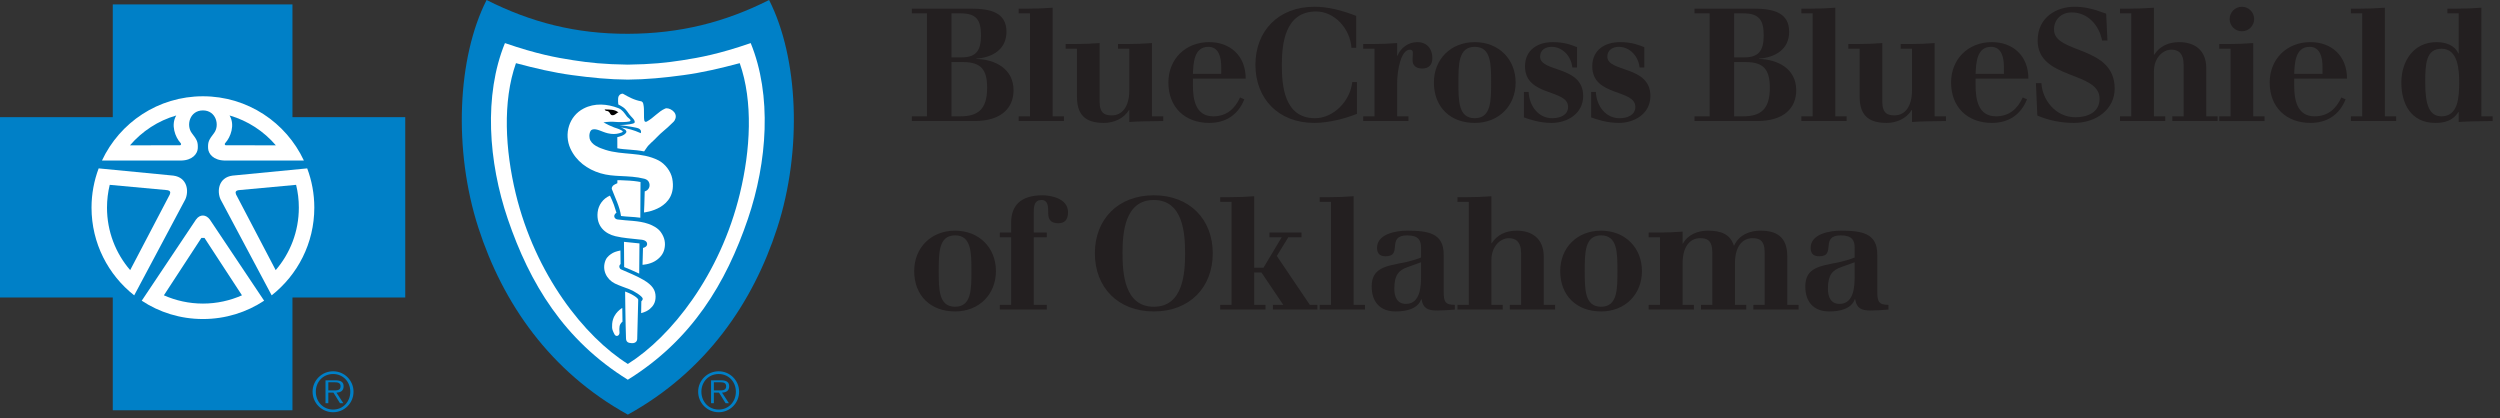
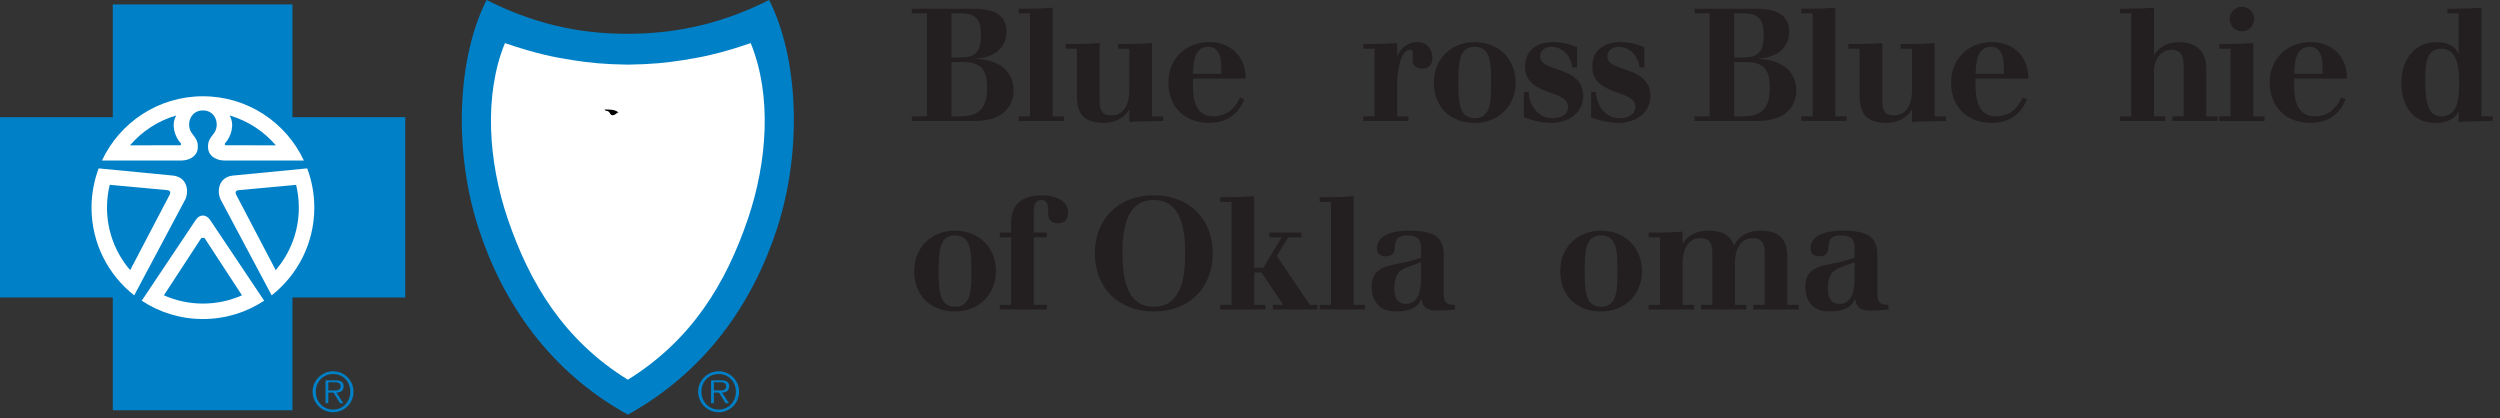
<svg xmlns="http://www.w3.org/2000/svg" width="269px" height="45px" viewBox="0 0 269 45" version="1.1">
  <rect x="0" y="0" width="269" height="45" fill="#333333" stroke="none" />
  <title>BCBSOK@1x</title>
  <g id="Page-1" stroke="none" stroke-width="1" fill="none" fill-rule="evenodd">
    <g id="Logos" transform="translate(-642, -462)">
      <g id="BCBSOK" transform="translate(642, 462)">
        <path d="M35.787,42.008 C36.134,42.008 36.647,42.067 36.647,41.565 C36.647,41.182 36.333,41.134 36.03,41.134 L35.327,41.134 L35.327,42.008 L35.787,42.008 Z M36.943,43.383 L36.584,43.383 L35.879,42.244 L35.327,42.244 L35.327,43.383 L35.025,43.383 L35.025,40.921 L36.1,40.921 C36.751,40.921 36.972,41.165 36.972,41.569 C36.972,42.055 36.636,42.235 36.199,42.244 L36.943,43.383 Z M37.692,42.147 C37.692,41.076 36.912,40.244 35.843,40.244 C34.767,40.244 33.982,41.076 33.982,42.147 C33.982,43.228 34.767,44.069 35.843,44.069 C36.912,44.069 37.692,43.228 37.692,42.147 L37.692,42.147 Z M33.633,42.147 C33.633,40.938 34.622,39.95 35.843,39.95 C37.058,39.95 38.039,40.938 38.039,42.147 C38.039,43.369 37.058,44.356 35.843,44.356 C34.622,44.356 33.633,43.369 33.633,42.147 L33.633,42.147 Z" id="Fill-1" fill="#0080C7" />
        <path d="M77.272,42.008 C77.621,42.008 78.134,42.067 78.134,41.565 C78.134,41.182 77.819,41.134 77.518,41.134 L76.813,41.134 L76.813,42.008 L77.272,42.008 Z M78.431,43.383 L78.072,43.383 L77.365,42.244 L76.813,42.244 L76.813,43.383 L76.51,43.383 L76.51,40.921 L77.584,40.921 C78.239,40.921 78.459,41.165 78.459,41.569 C78.459,42.055 78.123,42.235 77.687,42.244 L78.431,43.383 Z M79.18,42.147 C79.18,41.076 78.403,40.244 77.332,40.244 C76.256,40.244 75.47,41.076 75.47,42.147 C75.47,43.228 76.256,44.069 77.332,44.069 C78.403,44.069 79.18,43.228 79.18,42.147 L79.18,42.147 Z M75.121,42.147 C75.121,40.938 76.11,39.95 77.332,39.95 C78.546,39.95 79.529,40.938 79.529,42.147 C79.529,43.369 78.546,44.356 77.332,44.356 C76.11,44.356 75.121,43.369 75.121,42.147 L75.121,42.147 Z" id="Fill-3" fill="#0080C7" />
        <polygon id="Fill-5" fill="#0080C7" points="31.469 44.144 31.469 32.011 43.605 32.011 43.605 12.605 31.469 12.605 31.469 0.475 12.135 0.475 12.135 12.605 5.61550319e-05 12.605 5.61550319e-05 32.011 12.135 32.011 12.135 44.144" />
        <path d="M67.556,44.614 C75.937,39.987 81.017,32.61 83.632,24.519 C86.349,16.124 85.899,6.189 82.754,0 C77.968,2.41 73.152,3.619 67.556,3.637 C61.959,3.653 57.143,2.41 52.357,0 C49.211,6.189 48.758,16.124 51.477,24.519 C54.095,32.61 59.176,39.987 67.556,44.614" id="Fill-7" fill="#0080C7" />
        <path d="M10.614,18.117 L18.657,18.896 C20.167,19.101 20.343,20.566 19.943,21.447 L14.433,31.793 L14.439,31.778 C11.644,29.581 9.848,26.173 9.848,22.342 C9.848,20.857 10.122,19.431 10.617,18.115 L10.614,18.117 Z" id="Fill-9" fill="#FFFFFF" />
        <path d="M33.058,18.117 L25.014,18.896 C23.502,19.101 23.329,20.566 23.728,21.447 L29.239,31.793 L29.231,31.778 C32.024,29.581 33.82,26.173 33.82,22.342 C33.82,20.857 33.549,19.431 33.054,18.115 L33.058,18.117 Z" id="Fill-11" fill="#FFFFFF" />
        <path d="M21.836,11.88 C23.254,11.88 23.662,13.485 23.034,14.315 C22.469,15.047 22.36,15.266 22.391,15.955 C22.414,16.536 22.948,17.246 24.168,17.274 L32.698,17.274 C30.789,13.186 26.643,10.359 21.836,10.359 C17.029,10.359 12.882,13.186 10.971,17.274 L19.501,17.274 C20.72,17.246 21.257,16.536 21.282,15.955 C21.31,15.266 21.202,15.047 20.634,14.315 C20.01,13.485 20.413,11.88 21.836,11.88" id="Fill-13" fill="#FFFFFF" />
-         <path d="M21.836,34.327 C24.27,34.327 26.535,33.603 28.424,32.353 L28.427,32.367 L22.583,23.629 C22.172,23.068 21.52,23.018 21.086,23.629 L15.244,32.367 L15.246,32.353 C17.136,33.603 19.399,34.327 21.836,34.327" id="Fill-15" fill="#FFFFFF" />
+         <path d="M21.836,34.327 C24.27,34.327 26.535,33.603 28.424,32.353 L22.583,23.629 C22.172,23.068 21.52,23.018 21.086,23.629 L15.244,32.367 L15.246,32.353 C17.136,33.603 19.399,34.327 21.836,34.327" id="Fill-15" fill="#FFFFFF" />
        <path d="M67.546,40.863 C74.445,36.59 78.12,30.472 80.474,23.559 C82.564,17.423 83.075,10.243 80.776,4.637 C77.33,5.822 75.31,6.189 73.434,6.481 C71.685,6.752 70.121,6.919 67.561,6.955 L67.546,6.955 C64.987,6.919 63.423,6.752 61.678,6.481 C59.802,6.189 57.781,5.822 54.332,4.637 C52.037,10.243 52.548,17.423 54.636,23.559 C56.991,30.472 60.666,36.59 67.561,40.863 L67.546,40.863 Z" id="Fill-17" fill="#FFFFFF" />
        <path d="M11.807,19.889 L17.898,20.45 C18.334,20.486 18.371,20.67 18.27,20.925 L14.006,29.066 C12.452,27.261 11.513,24.91 11.513,22.342 C11.513,21.497 11.616,20.675 11.807,19.889" id="Fill-19" fill="#0080C7" />
        <path d="M18.965,12.424 C18.36,13.438 18.85,14.758 19.426,15.385 C19.534,15.491 19.48,15.606 19.384,15.632 L13.988,15.636 C15.286,14.123 17.008,12.991 18.965,12.424" id="Fill-21" fill="#0080C7" />
        <path d="M31.861,19.889 L25.773,20.45 C25.334,20.486 25.299,20.67 25.4,20.925 L29.665,29.066 C31.218,27.261 32.155,24.91 32.155,22.342 C32.155,21.497 32.055,20.675 31.861,19.889" id="Fill-23" fill="#0080C7" />
        <path d="M24.701,12.424 C25.31,13.438 24.818,14.758 24.242,15.385 C24.136,15.491 24.187,15.606 24.286,15.632 L29.68,15.636 C28.387,14.123 26.665,12.991 24.701,12.424" id="Fill-25" fill="#0080C7" />
-         <path d="M67.55,39.166 C72.217,36.236 77.504,29.573 79.617,20.811 C80.743,16.163 81.056,10.939 79.595,6.797 C77.502,7.353 75.554,7.813 73.537,8.084 C71.521,8.359 69.526,8.554 67.562,8.567 L67.548,8.567 C65.584,8.554 63.589,8.359 61.574,8.084 C59.554,7.813 57.604,7.353 55.518,6.797 C54.054,10.939 54.37,16.163 55.488,20.811 C57.604,29.573 62.893,36.236 67.562,39.166 L67.55,39.166 Z" id="Fill-27" fill="#0080C7" />
        <path d="M21.666,25.604 C21.76,25.483 21.895,25.471 22.005,25.604 L26.035,31.776 C24.752,32.345 23.329,32.665 21.836,32.665 C20.339,32.665 18.919,32.345 17.634,31.776 L21.666,25.604 C21.778,25.471 21.909,25.483 22.005,25.604" id="Fill-29" fill="#0080C7" />
        <path d="M62.793,11.68 C61.212,12.5 60.667,14.427 61.374,15.983 C61.989,17.332 63.202,18.225 64.611,18.643 C65.317,18.856 66.031,18.909 66.763,18.941 C67.655,18.986 68.463,19.013 69.325,19.232 C69.508,19.278 69.707,19.385 69.803,19.562 C70.032,19.995 69.824,20.466 69.371,20.598 C69.363,21.35 69.295,22.861 69.295,22.861 C69.295,22.861 72.955,22.514 72.336,19.221 C72.187,18.433 71.566,17.625 70.86,17.26 C69.024,16.319 67.009,16.727 65.127,16.118 C64.496,15.913 63.611,15.599 63.441,14.887 C63.372,14.602 63.434,14.032 63.729,13.941 C64.201,13.789 64.728,14.187 65.418,14.345 C65.852,14.445 66.281,14.443 66.625,14.339 C66.776,14.295 67,14.235 67.016,14.148 C66.999,14.072 66.828,14.004 66.738,13.958 C66.529,13.848 66.309,13.798 66.079,13.711 C65.7,13.568 65.32,13.385 64.936,13.171 C65.297,13.097 65.903,13.079 66.26,13.119 C66.548,13.156 67.437,13.144 67.702,13.074 C67.76,13.061 67.891,13.008 67.832,12.909 C67.729,12.735 67.556,12.674 67.44,12.511 C67.18,12.159 66.953,11.795 66.537,11.636 C65.335,11.175 63.991,11.057 62.793,11.68" id="Fill-31" fill="#FFFFFF" />
        <path d="M68.899,23.427 L68.92,19.584 C68.92,19.584 68.425,19.481 67.735,19.437 C66.837,19.377 66.432,19.388 66.432,19.388 L66.427,19.714 C66.427,19.714 65.994,19.896 65.928,20.012 C65.897,20.066 65.782,20.211 65.838,20.355 C66.192,21.303 66.683,22.225 66.821,23.241 C67.49,23.333 68.082,23.315 68.899,23.427" id="Fill-33" fill="#FFFFFF" />
        <path d="M64.305,22.843 C64.144,24.351 65.128,25.156 66.217,25.416 C67.076,25.62 67.91,25.665 68.807,25.77 C68.919,25.783 69.16,25.789 69.342,25.87 C69.498,25.939 69.578,26.031 69.609,26.131 C69.652,26.271 69.634,26.379 69.541,26.49 C69.446,26.611 69.187,26.68 69.187,26.68 L69.135,28.491 C69.135,28.491 69.865,28.461 70.458,28.108 C71.015,27.77 71.361,27.34 71.487,26.803 C71.632,26.178 71.532,25.568 71.093,24.961 C70.798,24.557 70.287,24.269 69.772,24.089 C68.703,23.714 67.545,23.771 66.436,23.613 C66.267,23.591 66.115,23.458 66.097,23.307 C66.07,23.023 66.332,22.897 66.332,22.897 C66.332,22.897 66.202,22.462 66.059,22.045 C65.937,21.725 65.755,21.284 65.63,21.049 C64.875,21.369 64.389,22.066 64.305,22.843" id="Fill-35" fill="#FFFFFF" />
        <path d="M68.807,26.192 L68.778,29.443 L67.964,29.07 L67.16,28.735 L67.14,26.022 C67.863,26.108 68.193,26.117 68.807,26.192" id="Fill-37" fill="#FFFFFF" />
        <path d="M65.163,27.987 C64.722,29.038 65.279,30.069 66.163,30.506 C66.627,30.73 67.236,30.937 67.735,31.127 C68.223,31.315 69.086,31.852 69.15,32.109 C69.194,32.267 69.008,32.42 69.008,32.42 L68.987,33.692 C68.987,33.692 69.516,33.579 69.91,33.254 C70.275,32.95 70.544,32.557 70.541,31.924 C70.537,31.228 70.215,30.685 69.225,30.11 C68.459,29.658 67.53,29.299 66.807,28.977 C66.698,28.932 66.606,28.725 66.648,28.6 C66.692,28.464 66.775,28.417 66.775,28.417 L66.759,26.951 C66.759,26.951 66.201,27.06 65.939,27.214 C65.695,27.357 65.331,27.595 65.163,27.987" id="Fill-39" fill="#FFFFFF" />
        <path d="M68.671,32.308 C68.681,32.2 68.644,32.188 68.598,32.116 C68.38,31.89 68.064,31.732 67.991,31.688 C67.762,31.555 67.263,31.368 67.263,31.368 C67.263,31.368 67.297,34.693 67.358,36.41 C67.371,36.803 67.59,36.902 67.964,36.924 C68.422,36.952 68.556,36.663 68.563,36.496 C68.581,35.947 68.649,33.561 68.671,32.308" id="Fill-41" fill="#FFFFFF" />
        <path d="M69.024,10.907 C69.19,11.03 69.19,11.038 69.238,11.283 C69.353,11.814 69.235,12.645 69.342,13.012 C69.394,13.128 69.512,13.125 69.603,13.076 C70.34,12.677 70.842,11.993 71.583,11.677 C71.937,11.529 72.905,12.015 72.681,12.745 C72.574,13.085 72.422,13.139 72.207,13.361 C71.777,13.814 71.161,14.239 70.623,14.82 C70.26,15.219 69.823,15.506 69.541,15.955 C69.453,16.096 69.307,16.291 69.307,16.291 C68.272,16.081 67.232,16.117 66.426,15.955 L66.422,14.755 C66.422,14.755 67.246,14.616 67.4,14.212 C67.41,14.178 67.389,14.037 67.27,13.952 C67.132,13.847 66.887,13.738 66.812,13.712 C67.638,13.841 68.151,13.981 68.947,14.328 C69.001,14.239 68.969,14.04 68.909,13.974 C68.8,13.852 68.74,13.811 68.462,13.744 C67.974,13.618 66.651,13.457 66.651,13.457 C66.651,13.457 67.263,13.453 67.773,13.368 C68.025,13.326 68.23,13.279 68.285,13.194 C68.342,13.067 68.237,12.873 68.058,12.69 C67.944,12.564 67.812,12.435 67.714,12.305 C67.594,12.137 67.396,11.836 67.182,11.646 C66.993,11.48 66.529,11.238 66.529,11.238 C66.529,11.238 66.443,10.594 66.575,10.336 C66.673,10.142 66.92,10.033 67.053,10.099 C67.646,10.434 68.231,10.77 69.024,10.907" id="Fill-43" fill="#FFFFFF" />
        <path d="M66.46,33.534 C66.26,33.743 65.924,34.166 65.869,34.846 C65.814,35.454 65.953,35.622 66.107,35.951 C66.231,36.22 66.524,36.202 66.627,35.954 C66.713,35.75 66.59,35.562 66.665,35.113 C66.724,34.79 66.981,34.61 66.981,34.61 L66.957,33.133 C66.957,33.133 66.726,33.254 66.46,33.534" id="Fill-45" fill="#FFFFFF" />
        <path d="M66.416,12.144 C66.264,12.253 66.159,12.366 65.985,12.393 C65.647,12.446 65.695,12.152 65.462,11.989 C65.317,11.886 65.184,12.015 65.058,11.779 C65.548,11.792 66.195,11.75 66.561,12.124 C66.517,12.099 66.436,12.131 66.416,12.144" id="Fill-47" fill="#000000" />
        <path d="M102.377,12.516 L103.34,12.516 C105.235,12.516 106.216,11.755 106.216,9.454 C106.216,7.51 105.574,6.68 103.629,6.68 L102.377,6.68 L102.377,12.516 Z M102.377,6.174 L103.46,6.174 C104.964,6.174 105.556,5.514 105.556,3.822 C105.556,2.148 105.066,1.437 103.358,1.437 L102.377,1.437 L102.377,6.174 Z M98.115,12.516 L99.738,12.516 L99.738,1.437 L98.115,1.437 L98.115,0.93 L104.508,0.93 C106.622,0.93 108.297,1.37 108.297,3.416 C108.297,5.327 106.774,6.19 105.049,6.308 L105.049,6.342 C107.096,6.393 109.057,7.408 109.057,9.708 C109.057,11.603 107.755,13.023 104.863,13.023 L98.115,13.023 L98.115,12.516 Z" id="Fill-49" fill="#231F20" />
        <path d="M109.609,12.516 L110.826,12.516 L110.826,1.437 L109.609,1.437 L109.609,0.93 L110.657,0.93 C111.521,0.93 112.4,0.896 113.262,0.828 L113.262,12.516 L114.48,12.516 L114.48,13.023 L109.609,13.023 L109.609,12.516 Z" id="Fill-51" fill="#231F20" />
        <path d="M123.949,12.516 L125.167,12.516 L125.167,13.023 C123.509,13.04 122.528,13.057 121.514,13.125 L121.514,11.839 L121.48,11.839 C120.905,12.77 119.839,13.226 118.791,13.226 C117.082,13.226 115.881,12.617 115.881,10.436 L115.881,5.243 L114.664,5.243 L114.664,4.736 L115.712,4.736 C116.575,4.736 117.454,4.702 118.317,4.634 L118.317,10.942 C118.317,12.245 118.943,12.414 119.636,12.414 C120.719,12.414 121.514,11.518 121.514,9.708 L121.514,5.243 L120.296,5.243 L120.296,4.736 L121.345,4.736 C122.207,4.736 123.087,4.702 123.949,4.634 L123.949,12.516 Z" id="Fill-53" fill="#231F20" />
        <path d="M131.402,7.949 L131.402,7.171 C131.402,6.207 131.165,5.039 130.016,5.039 C128.442,5.039 128.408,6.867 128.358,7.949 L131.402,7.949 Z M128.358,8.456 L128.358,9.184 C128.358,10.689 128.628,12.516 130.557,12.516 C131.977,12.516 132.874,11.704 133.432,10.487 L133.888,10.689 C133.212,12.381 131.859,13.226 130.117,13.226 C127.494,13.226 125.719,11.535 125.719,8.88 C125.719,6.377 127.529,4.532 130.117,4.532 C132.315,4.532 134.04,5.954 134.04,8.456 L128.358,8.456 Z" id="Fill-55" fill="#231F20" />
-         <path d="M145.926,5.142 L145.418,5.142 C145.266,3.044 143.575,1.235 141.613,1.235 C138.298,1.235 137.926,4.634 137.926,6.968 C137.926,9.1 138.128,12.719 141.495,12.719 C143.49,12.719 145.283,10.875 145.503,8.829 L146.01,8.829 L146.01,12.245 C144.742,12.77 142.916,13.226 141.426,13.226 C137.554,13.226 135.084,10.621 135.084,6.968 C135.084,3.332 137.554,0.727 141.426,0.727 C142.916,0.727 144.336,1.099 145.926,1.708 L145.926,5.142 Z" id="Fill-57" fill="#231F20" />
        <path d="M146.68,12.516 L147.898,12.516 L147.898,5.243 L146.68,5.243 L146.68,4.736 L147.728,4.736 C148.592,4.736 149.471,4.702 150.334,4.634 L150.334,6.004 L150.367,6.004 C150.706,5.142 151.552,4.533 152.498,4.533 C153.565,4.533 154.122,5.277 154.122,6.241 C154.122,6.935 153.784,7.374 153.023,7.374 C152.363,7.374 151.991,7.036 151.991,6.478 C151.991,5.987 152.025,5.937 152.025,5.683 C152.025,5.48 151.94,5.344 151.703,5.344 C150.723,5.344 150.334,7.628 150.334,8.947 L150.334,12.516 L151.552,12.516 L151.552,13.023 L146.68,13.023 L146.68,12.516 Z" id="Fill-59" fill="#231F20" />
        <path d="M158.685,5.04 C156.926,5.04 156.926,6.901 156.926,8.88 C156.926,10.858 156.926,12.719 158.685,12.719 C160.444,12.719 160.444,10.858 160.444,8.88 C160.444,6.901 160.444,5.04 158.685,5.04 M158.685,13.227 C156.064,13.227 154.288,11.535 154.288,8.88 C154.288,6.376 156.097,4.533 158.685,4.533 C161.273,4.533 163.082,6.376 163.082,8.88 C163.082,11.382 161.273,13.227 158.685,13.227" id="Fill-61" fill="#231F20" />
        <path d="M163.974,9.894 L164.48,9.894 C164.548,11.417 165.546,12.719 167.018,12.719 C167.88,12.719 168.726,12.381 168.726,11.501 C168.726,9.556 164.091,10.419 164.091,7.138 C164.091,5.395 165.428,4.533 167.068,4.533 C168.337,4.533 169.03,4.821 169.69,5.075 L169.69,7.256 L169.182,7.256 C169.065,6.071 168.151,5.04 166.95,5.04 C166.274,5.04 165.715,5.395 165.715,6.089 C165.715,7.814 170.35,7.019 170.35,10.335 C170.35,12.212 168.658,13.227 166.95,13.227 C165.664,13.227 164.599,12.854 163.974,12.634 L163.974,9.894 Z" id="Fill-63" fill="#231F20" />
        <path d="M171.209,9.894 L171.716,9.894 C171.783,11.417 172.781,12.719 174.253,12.719 C175.116,12.719 175.962,12.381 175.962,11.501 C175.962,9.556 171.327,10.419 171.327,7.138 C171.327,5.395 172.663,4.533 174.304,4.533 C175.572,4.533 176.266,4.821 176.926,5.075 L176.926,7.256 L176.417,7.256 C176.299,6.071 175.386,5.04 174.186,5.04 C173.509,5.04 172.95,5.395 172.95,6.089 C172.95,7.814 177.585,7.019 177.585,10.335 C177.585,12.212 175.894,13.227 174.186,13.227 C172.9,13.227 171.835,12.854 171.209,12.634 L171.209,9.894 Z" id="Fill-65" fill="#231F20" />
        <path d="M186.594,12.516 L187.558,12.516 C189.452,12.516 190.434,11.755 190.434,9.454 C190.434,7.51 189.791,6.68 187.846,6.68 L186.594,6.68 L186.594,12.516 Z M186.594,6.174 L187.677,6.174 C189.182,6.174 189.774,5.514 189.774,3.822 C189.774,2.148 189.283,1.437 187.575,1.437 L186.594,1.437 L186.594,6.174 Z M182.332,12.516 L183.956,12.516 L183.956,1.437 L182.332,1.437 L182.332,0.93 L188.725,0.93 C190.839,0.93 192.513,1.37 192.513,3.416 C192.513,5.327 190.992,6.19 189.266,6.308 L189.266,6.342 C191.313,6.393 193.275,7.408 193.275,9.708 C193.275,11.603 191.973,13.023 189.081,13.023 L182.332,13.023 L182.332,12.516 Z" id="Fill-67" fill="#231F20" />
        <path d="M193.826,12.516 L195.044,12.516 L195.044,1.437 L193.826,1.437 L193.826,0.93 L194.875,0.93 C195.737,0.93 196.617,0.896 197.48,0.828 L197.48,12.516 L198.698,12.516 L198.698,13.023 L193.826,13.023 L193.826,12.516 Z" id="Fill-69" fill="#231F20" />
        <path d="M208.167,12.516 L209.385,12.516 L209.385,13.023 C207.727,13.04 206.746,13.057 205.731,13.125 L205.731,11.839 L205.697,11.839 C205.123,12.77 204.057,13.226 203.009,13.226 C201.3,13.226 200.099,12.617 200.099,10.436 L200.099,5.243 L198.881,5.243 L198.881,4.736 L199.929,4.736 C200.792,4.736 201.672,4.702 202.534,4.634 L202.534,10.942 C202.534,12.245 203.16,12.414 203.854,12.414 C204.936,12.414 205.731,11.518 205.731,9.708 L205.731,5.243 L204.514,5.243 L204.514,4.736 L205.562,4.736 C206.425,4.736 207.304,4.702 208.167,4.634 L208.167,12.516 Z" id="Fill-71" fill="#231F20" />
        <path d="M215.62,7.949 L215.62,7.171 C215.62,6.207 215.382,5.039 214.233,5.039 C212.659,5.039 212.626,6.867 212.574,7.949 L215.62,7.949 Z M212.574,8.456 L212.574,9.184 C212.574,10.689 212.846,12.516 214.774,12.516 C216.194,12.516 217.092,11.704 217.649,10.487 L218.106,10.689 C217.43,12.381 216.076,13.226 214.334,13.226 C211.712,13.226 209.936,11.535 209.936,8.88 C209.936,6.377 211.746,4.532 214.334,4.532 C216.533,4.532 218.257,5.954 218.257,8.456 L212.574,8.456 Z" id="Fill-73" fill="#231F20" />
-         <path d="M219.065,8.947 L219.657,8.947 C219.741,10.672 221.129,12.617 223.311,12.617 C224.646,12.617 225.914,12.076 225.914,10.621 C225.914,7.628 219.251,8.609 219.251,4.364 C219.251,1.793 221.365,0.727 223.208,0.727 C224.207,0.727 225.086,0.896 226.625,1.471 L226.761,4.364 L226.186,4.364 C225.864,2.706 224.646,1.336 222.921,1.336 C221.821,1.336 221.01,2.08 221.01,3.18 C221.01,5.835 227.539,4.837 227.539,9.539 C227.539,11.721 225.611,13.226 223.158,13.226 C221.821,13.226 220.469,12.972 219.217,12.432 L219.065,8.947 Z" id="Fill-75" fill="#231F20" />
        <path d="M228.109,12.516 L229.326,12.516 L229.326,1.437 L228.109,1.437 L228.109,0.93 L229.157,0.93 C230.019,0.93 230.898,0.896 231.762,0.828 L231.762,5.886 L231.795,5.886 C232.371,4.989 233.301,4.533 234.485,4.533 C236.192,4.533 237.393,5.446 237.393,7.323 L237.393,12.516 L238.612,12.516 L238.612,13.023 L233.74,13.023 L233.74,12.516 L234.958,12.516 L234.958,6.985 C234.958,5.666 234.332,5.344 233.639,5.344 C232.692,5.344 231.762,6.258 231.762,7.679 L231.762,12.516 L232.979,12.516 L232.979,13.023 L228.109,13.023 L228.109,12.516 Z" id="Fill-77" fill="#231F20" />
        <path d="M241.227,0.727 C241.955,0.727 242.547,1.319 242.547,2.047 C242.547,2.774 241.955,3.366 241.227,3.366 C240.5,3.366 239.908,2.774 239.908,2.047 C239.908,1.319 240.5,0.727 241.227,0.727 L241.227,0.727 Z M238.792,12.516 L240.01,12.516 L240.01,5.243 L238.792,5.243 L238.792,4.736 L239.84,4.736 C240.703,4.736 241.583,4.702 242.445,4.634 L242.445,12.516 L243.663,12.516 L243.663,13.024 L238.792,13.024 L238.792,12.516 Z" id="Fill-79" fill="#231F20" />
        <path d="M249.901,7.949 L249.901,7.171 C249.901,6.207 249.664,5.039 248.515,5.039 C246.941,5.039 246.907,6.867 246.856,7.949 L249.901,7.949 Z M246.856,8.456 L246.856,9.184 C246.856,10.689 247.128,12.516 249.055,12.516 C250.476,12.516 251.373,11.704 251.931,10.487 L252.387,10.689 C251.71,12.381 250.358,13.226 248.616,13.226 C245.994,13.226 244.218,11.535 244.218,8.88 C244.218,6.377 246.028,4.532 248.616,4.532 C250.814,4.532 252.539,5.954 252.539,8.456 L246.856,8.456 Z" id="Fill-81" fill="#231F20" />
-         <path d="M252.957,12.516 L254.175,12.516 L254.175,1.437 L252.957,1.437 L252.957,0.93 L254.006,0.93 C254.868,0.93 255.748,0.896 256.611,0.828 L256.611,12.516 L257.829,12.516 L257.829,13.023 L252.957,13.023 L252.957,12.516 Z" id="Fill-83" fill="#231F20" />
        <path d="M262.713,5.243 C261.04,5.243 260.954,6.867 260.954,8.88 C260.954,11.332 261.411,12.516 262.713,12.516 C264.489,12.516 264.608,10.486 264.608,8.88 C264.608,7.51 264.489,5.243 262.713,5.243 L262.713,5.243 Z M264.557,12.042 L264.524,12.042 C263.915,13.04 262.95,13.226 262.037,13.226 C259.466,13.226 258.384,11.23 258.384,8.88 C258.384,6.596 259.686,4.533 262.172,4.533 C263.238,4.533 264.134,4.905 264.524,5.75 L264.557,5.75 L264.557,1.438 L263.339,1.438 L263.339,0.93 L264.388,0.93 C265.25,0.93 266.13,0.896 266.993,0.828 L266.993,12.516 L268.21,12.516 L268.21,13.023 C266.553,13.04 265.572,13.057 264.557,13.125 L264.557,12.042 Z" id="Fill-85" fill="#231F20" />
        <path d="M102.766,25.326 C101.007,25.326 101.007,27.187 101.007,29.166 C101.007,31.144 101.007,33.005 102.766,33.005 C104.525,33.005 104.525,31.144 104.525,29.166 C104.525,27.187 104.525,25.326 102.766,25.326 M102.766,33.512 C100.144,33.512 98.368,31.821 98.368,29.166 C98.368,26.662 100.178,24.819 102.766,24.819 C105.354,24.819 107.163,26.662 107.163,29.166 C107.163,31.669 105.354,33.512 102.766,33.512" id="Fill-87" fill="#231F20" />
        <path d="M107.58,32.802 L108.798,32.802 L108.798,25.529 L107.58,25.529 L107.58,25.022 L108.798,25.022 L108.798,23.99 C108.798,22.18 109.745,21.013 112.18,21.013 C112.959,21.013 114.921,21.301 114.921,22.839 C114.921,23.669 114.532,24.024 113.872,24.024 C113.009,24.024 112.789,23.55 112.789,22.941 C112.789,22.265 112.789,21.521 112.062,21.521 C111.318,21.521 111.234,22.146 111.234,22.789 L111.234,25.022 L112.637,25.022 L112.637,25.529 L111.234,25.529 L111.234,32.802 L112.637,32.802 L112.637,33.309 L107.58,33.309 L107.58,32.802 Z" id="Fill-89" fill="#231F20" />
        <path d="M124.15,33.005 C127.314,33.005 127.516,29.385 127.516,27.254 C127.516,25.14 127.314,21.52 124.15,21.52 C120.987,21.52 120.784,25.14 120.784,27.254 C120.784,29.385 120.987,33.005 124.15,33.005 M124.15,21.013 C128.023,21.013 130.493,23.618 130.493,27.254 C130.493,30.907 128.023,33.512 124.15,33.512 C120.277,33.512 117.808,30.907 117.808,27.254 C117.808,23.618 120.277,21.013 124.15,21.013" id="Fill-91" fill="#231F20" />
        <path d="M131.298,32.802 L132.515,32.802 L132.515,21.723 L131.298,21.723 L131.298,21.216 L132.346,21.216 C133.21,21.216 134.088,21.183 134.951,21.115 L134.951,28.811 L135.949,28.811 L137.911,25.529 L136.592,25.529 L136.592,25.022 L140.042,25.022 L140.042,25.529 L138.622,25.529 L137.386,27.542 L140.938,32.802 L141.751,32.802 L141.751,33.309 L136.964,33.309 L136.964,32.802 L138.08,32.802 L135.729,29.318 L134.951,29.318 L134.951,32.802 L136.169,32.802 L136.169,33.309 L131.298,33.309 L131.298,32.802 Z" id="Fill-93" fill="#231F20" />
        <path d="M141.998,32.802 L143.216,32.802 L143.216,21.723 L141.998,21.723 L141.998,21.216 L143.047,21.216 C143.909,21.216 144.789,21.183 145.651,21.115 L145.651,32.802 L146.869,32.802 L146.869,33.309 L141.998,33.309 L141.998,32.802 Z" id="Fill-95" fill="#231F20" />
        <path d="M152.905,28.218 L151.45,28.743 C150.536,29.064 150.029,29.554 150.029,31.076 C150.029,31.94 150.334,32.7 151.28,32.7 C152.887,32.7 152.905,30.654 152.905,29.673 L152.905,28.218 Z M155.34,31.381 C155.34,32.464 155.509,32.802 156.541,32.802 L156.541,33.309 C155.915,33.36 155.272,33.411 154.647,33.411 C153.632,33.411 153.124,33.191 152.955,32.193 L152.922,32.193 C152.549,33.259 151.263,33.512 150.181,33.512 C148.473,33.512 147.593,32.464 147.593,30.823 C147.593,28.793 149.149,28.625 151.212,28.218 C151.602,28.134 152.465,27.897 152.905,27.71 L152.905,26.662 C152.905,25.884 152.65,25.327 151.416,25.327 C149.116,25.327 150.993,27.576 149.099,27.576 C148.592,27.576 148.168,27.39 148.168,26.662 C148.168,25.191 150.181,24.819 151.382,24.819 C153.648,24.819 155.34,25.072 155.34,27.372 L155.34,31.381 Z" id="Fill-97" fill="#231F20" />
-         <path d="M156.823,32.802 L158.041,32.802 L158.041,21.723 L156.823,21.723 L156.823,21.216 L157.871,21.216 C158.733,21.216 159.613,21.183 160.476,21.115 L160.476,26.172 L160.51,26.172 C161.085,25.275 162.015,24.819 163.199,24.819 C164.907,24.819 166.108,25.732 166.108,27.609 L166.108,32.802 L167.326,32.802 L167.326,33.309 L162.455,33.309 L162.455,32.802 L163.672,32.802 L163.672,27.271 C163.672,25.952 163.047,25.63 162.354,25.63 C161.406,25.63 160.476,26.544 160.476,27.965 L160.476,32.802 L161.694,32.802 L161.694,33.309 L156.823,33.309 L156.823,32.802 Z" id="Fill-99" fill="#231F20" />
        <path d="M172.276,25.326 C170.517,25.326 170.517,27.187 170.517,29.166 C170.517,31.144 170.517,33.005 172.276,33.005 C174.036,33.005 174.036,31.144 174.036,29.166 C174.036,27.187 174.036,25.326 172.276,25.326 M172.276,33.512 C169.655,33.512 167.879,31.821 167.879,29.166 C167.879,26.662 169.689,24.819 172.276,24.819 C174.864,24.819 176.674,26.662 176.674,29.166 C176.674,31.669 174.864,33.512 172.276,33.512" id="Fill-101" fill="#231F20" />
        <path d="M177.395,32.802 L178.613,32.802 L178.613,25.529 L177.395,25.529 L177.395,25.022 L178.443,25.022 C179.307,25.022 180.186,24.988 181.048,24.92 L181.048,26.205 L181.083,26.205 C181.641,25.208 182.722,24.819 183.772,24.819 C185.209,24.819 186.174,25.208 186.562,26.426 L186.596,26.426 C187.138,25.208 188.373,24.819 189.404,24.819 C191.112,24.819 192.313,25.428 192.313,27.609 L192.313,32.802 L193.531,32.802 L193.531,33.309 L188.66,33.309 L188.66,32.802 L189.878,32.802 L189.878,27.169 C189.878,25.8 189.252,25.63 188.559,25.63 C187.476,25.63 186.681,26.527 186.681,28.337 L186.681,32.802 L187.899,32.802 L187.899,33.309 L183.028,33.309 L183.028,32.802 L184.245,32.802 L184.245,27.169 C184.245,25.8 183.62,25.63 182.927,25.63 C181.844,25.63 181.048,26.527 181.048,28.337 L181.048,32.802 L182.267,32.802 L182.267,33.309 L177.395,33.309 L177.395,32.802 Z" id="Fill-103" fill="#231F20" />
        <path d="M199.561,28.218 L198.106,28.743 C197.192,29.064 196.684,29.554 196.684,31.076 C196.684,31.94 196.989,32.7 197.936,32.7 C199.544,32.7 199.561,30.654 199.561,29.673 L199.561,28.218 Z M201.996,31.381 C201.996,32.464 202.165,32.802 203.197,32.802 L203.197,33.309 C202.571,33.36 201.928,33.411 201.302,33.411 C200.287,33.411 199.78,33.191 199.611,32.193 L199.577,32.193 C199.205,33.259 197.919,33.512 196.837,33.512 C195.128,33.512 194.25,32.464 194.25,30.823 C194.25,28.793 195.806,28.625 197.869,28.218 C198.258,28.134 199.12,27.897 199.561,27.71 L199.561,26.662 C199.561,25.884 199.307,25.327 198.071,25.327 C195.771,25.327 197.649,27.576 195.755,27.576 C195.246,27.576 194.824,27.39 194.824,26.662 C194.824,25.191 196.837,24.819 198.038,24.819 C200.305,24.819 201.996,25.072 201.996,27.372 L201.996,31.381 Z" id="Fill-105" fill="#231F20" />
      </g>
    </g>
  </g>
</svg>